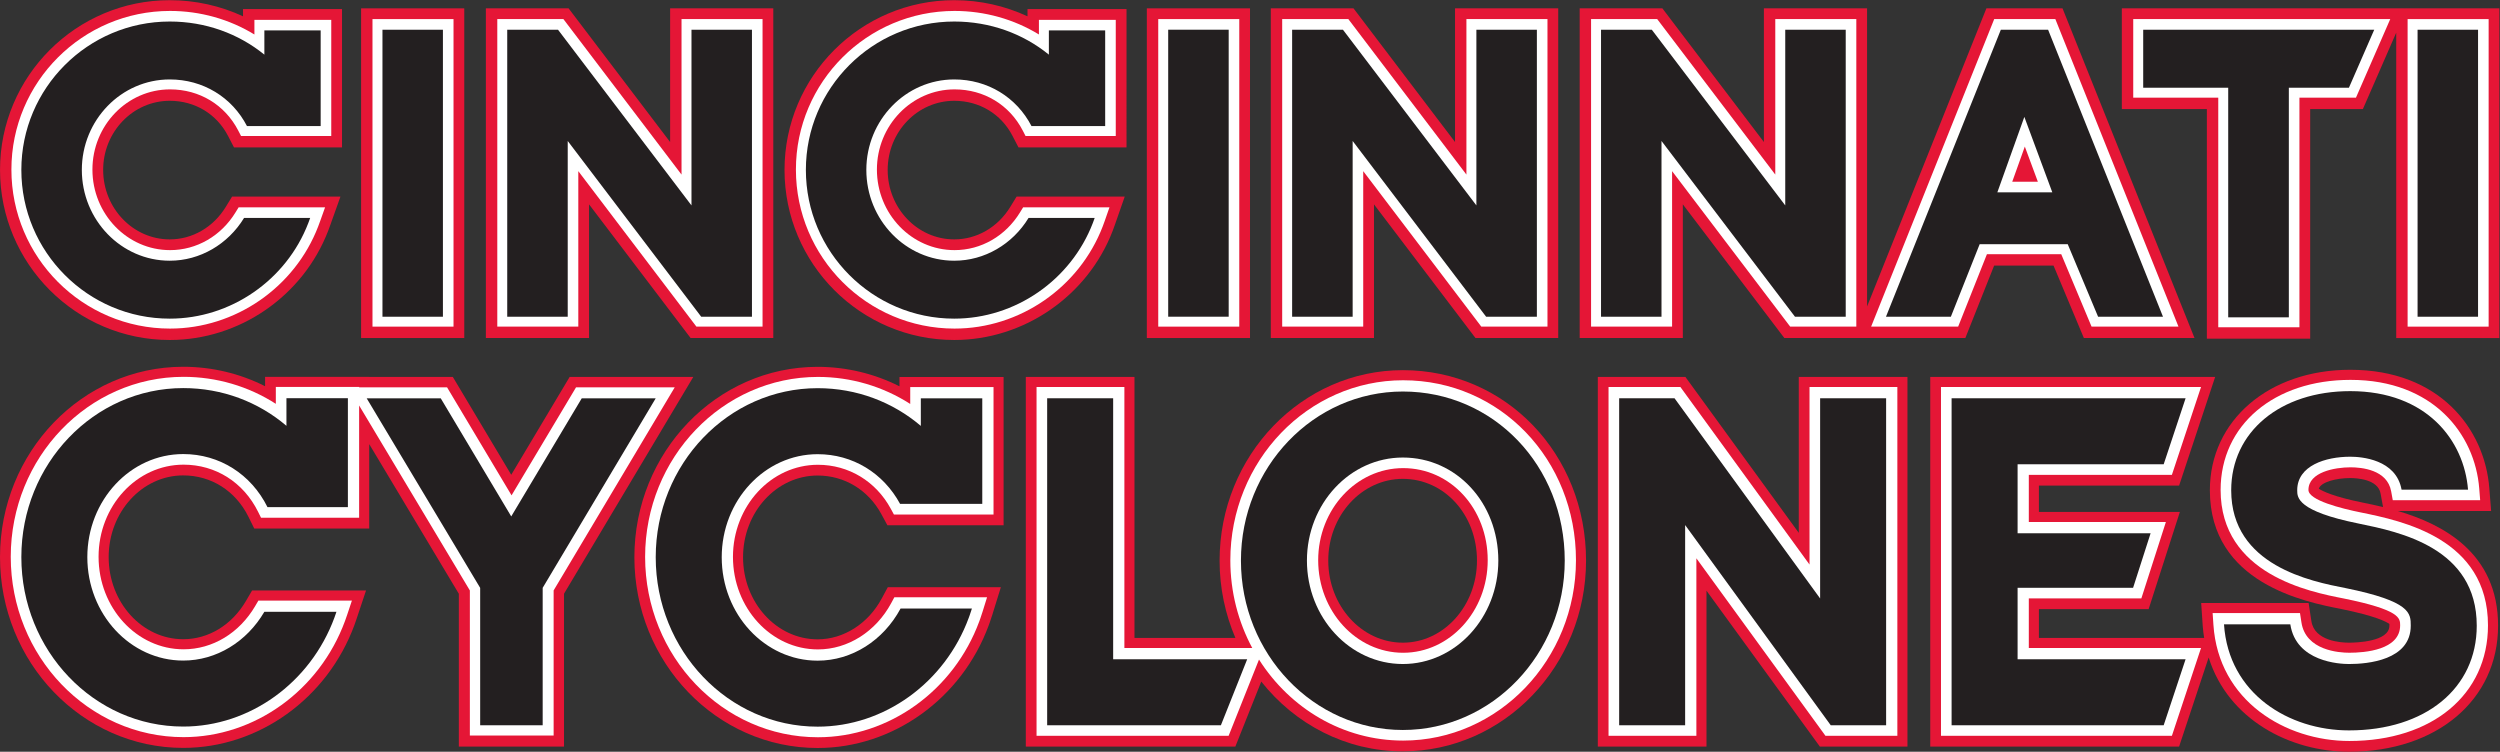
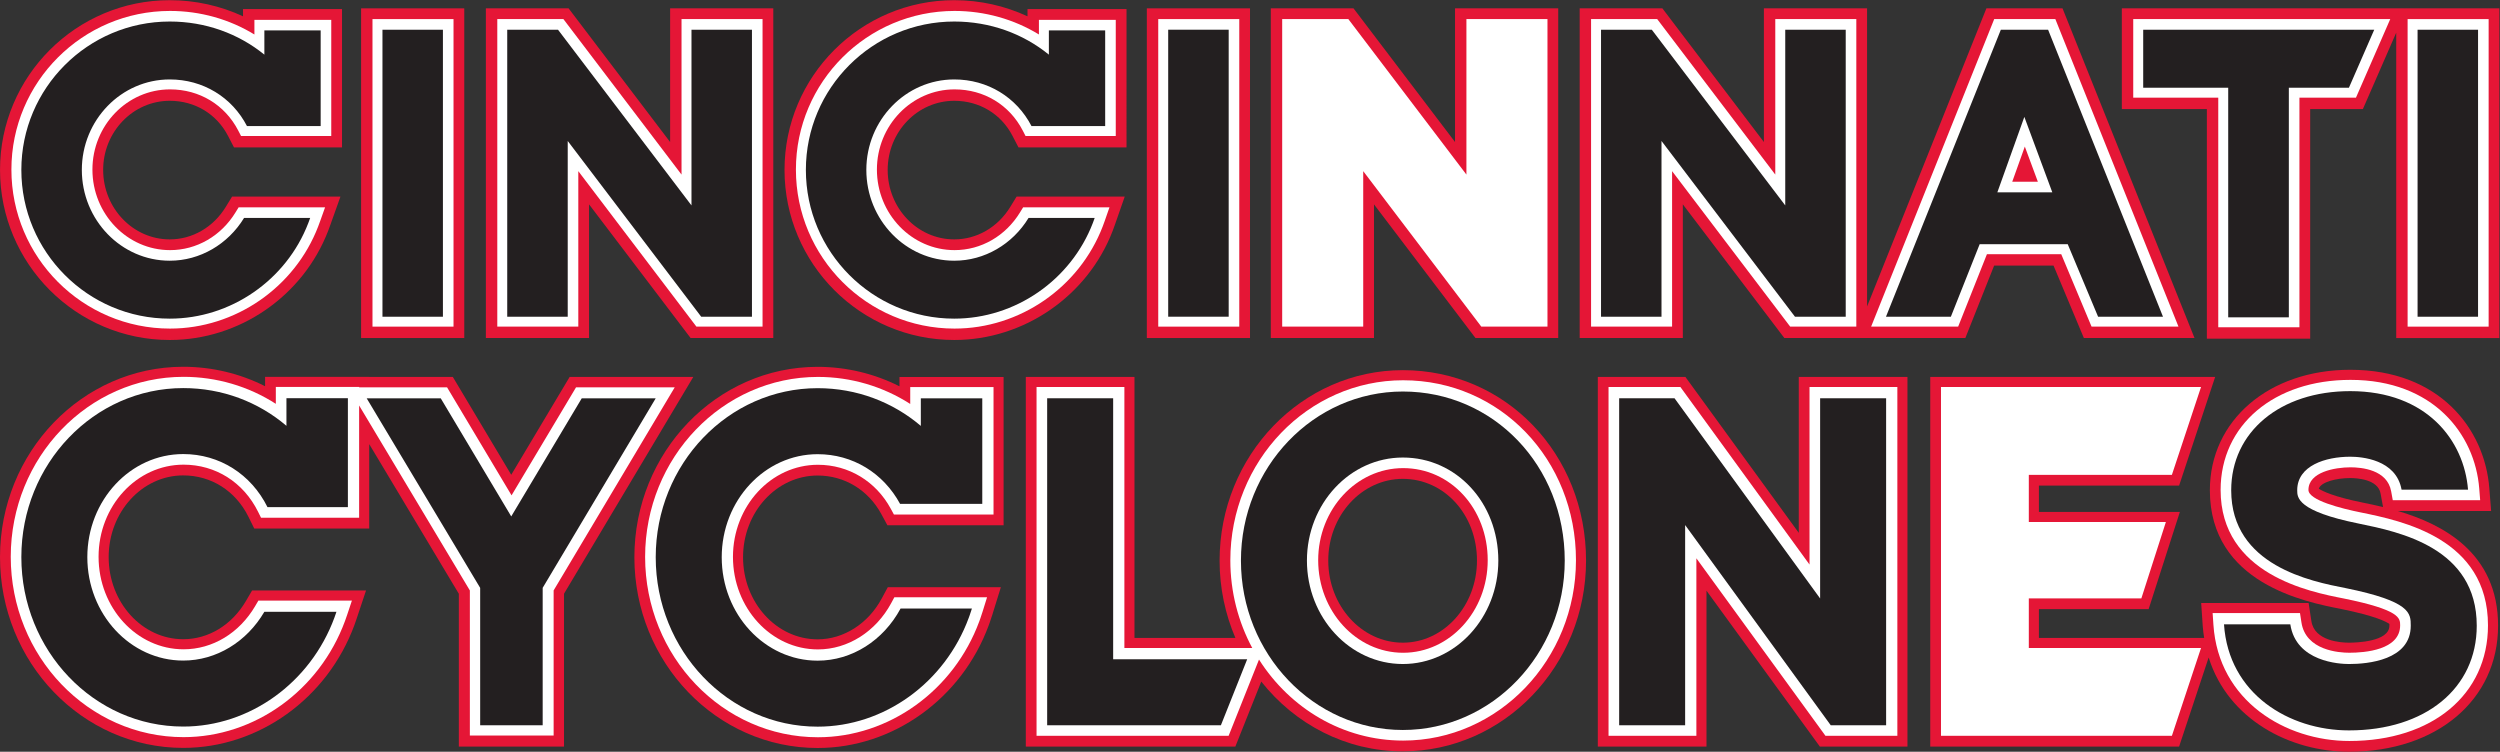
<svg xmlns="http://www.w3.org/2000/svg" version="1.1" id="svg2" width="449.36" height="135.12" viewBox="0 0 449.36 135.12">
  <rect x="0" y="0" width="449.36" height="135.12" fill="#333333" stroke="none" />
  <defs id="defs6" />
  <g id="g8" transform="matrix(1.333,0,0,-1.333,0,135.12)">
    <g id="g10" transform="scale(0.1)">
      <path d="m 1286.7,555.207 c 93.97,0 179.86,59.246 213.63,147.098 0,0 1.21,3.058 2.93,8.019 l 13.34,38.231 h -145.81 l -8.44,-13.778 c -16.76,-27.492 -45.06,-43.918 -75.65,-43.918 -49.48,0 -89.75,42.032 -89.75,93.684 0,51.395 40.27,93.203 89.75,93.203 33.86,0 63.26,-17.695 78.6,-47.344 l 8.07,-15.539 h 145.65 V 1001.39 H 1385.5 v -9.757 c -30.48,14.227 -64.28,21.767 -98.8,21.767 -126.19,0 -228.84,-102.658 -228.84,-228.857 0,-126.457 102.65,-229.336 228.84,-229.336" style="fill:#e51636;fill-opacity:1;fill-rule:nonzero;stroke:none" id="path12" />
      <path d="M 1685.54,1002.39 H 1546.42 V 557.844 h 139.12 v 444.546" style="fill:#e51636;fill-opacity:1;fill-rule:nonzero;stroke:none" id="path14" />
      <path d="M 3245.43,1002.39 H 2861.12 V 866.574 h 114.65 V 556.973 h 139.32 v 309.601 h 71.06 l 44.96,103.016 V 557.813 h 139.11 v 444.577 h -124.79" style="fill:#e51636;fill-opacity:1;fill-rule:nonzero;stroke:none" id="path16" />
      <path d="m 1852.71,738.086 136.86,-180.242 h 111.56 V 1002.39 H 1961.99 V 822.148 L 1825.1,1002.39 H 1713.56 V 557.844 h 139.15 v 180.242" style="fill:#e51636;fill-opacity:1;fill-rule:nonzero;stroke:none" id="path18" />
      <path d="m 228.867,555.207 c 93.977,0 179.863,59.246 213.699,147.363 0,0 1.133,2.86 2.793,7.559 l 13.711,38.426 H 312.938 l -8.434,-13.789 c -16.75,-27.481 -45.031,-43.907 -75.637,-43.907 -49.48,0 -89.765,42.032 -89.765,93.684 0,51.395 40.285,93.203 89.765,93.203 33.86,0 63.25,-17.695 78.613,-47.344 l 8.055,-15.539 H 461.184 V 1001.39 H 327.688 v -9.757 C 297.18,1005.84 263.391,1013.4 228.867,1013.4 102.676,1013.4 0.02,910.742 0.02,784.543 0.02,658.086 102.676,555.207 228.867,555.207" style="fill:#e51636;fill-opacity:1;fill-rule:nonzero;stroke:none" id="path20" />
      <path d="M 626.016,1002.39 H 486.914 V 557.844 h 139.102 v 444.546" style="fill:#e51636;fill-opacity:1;fill-rule:nonzero;stroke:none" id="path22" />
      <path d="M 794.285,738.098 931.223,557.844 H 1042.72 V 1002.39 H 903.605 V 822.129 L 766.699,1002.39 H 655.168 V 557.844 h 139.117 v 180.254" style="fill:#e51636;fill-opacity:1;fill-rule:nonzero;stroke:none" id="path24" />
      <path d="m 2269.17,738.086 136.88,-180.242 h 244.05 l 38.84,97.703 h 80.08 l 40.91,-97.703 h 149.2 L 2781.14,1002.39 H 2678.49 L 2517.59,600.398 V 1002.39 H 2378.47 V 822.148 l -136.91,180.242 h -111.5 V 557.844 h 139.11 v 180.242" style="fill:#e51636;fill-opacity:1;fill-rule:nonzero;stroke:none" id="path26" />
      <path d="M 768.105,505.352 689.355,373.453 610.613,505.352 H 497.859 v 0.097 H 357.461 V 492.871 C 323.586,509.98 285.762,519.102 247.063,519.102 110.852,519.102 0,403.961 0,262.41 0,120.574 110.852,5.18 247.063,5.18 c 101.582,0 194.363,66.606 230.847,165.668 0,0 1.238,3.328 3.047,8.73 l 12.617,37.86 H 339.922 l -8.34,-14.239 c -18.855,-32.246 -50.449,-51.484 -84.519,-51.484 -55.454,0 -100.54,49.66 -100.54,110.695 0,60.762 45.086,110.195 100.54,110.195 37.722,0 70.542,-20.8 87.839,-55.597 l 7.918,-16.004 H 497.859 V 414.832 L 618.699,213.004 V 6.949 H 760.527 V 213.082 l 174.297,292.27 H 768.105" style="fill:#e51636;fill-opacity:1;fill-rule:nonzero;stroke:none" id="path28" />
      <path d="m 1891.6,147.059 c -55.45,0 -100.55,49.668 -100.55,110.703 0,60.75 45.1,110.195 100.55,110.195 56.07,0 99.99,-48.398 99.99,-110.195 0,-61.035 -44.85,-110.703 -99.99,-110.703 z m 0,367.464 c -136.25,0 -247.08,-115.179 -247.08,-256.761 0,-37.121 7.65,-72.383 21.3,-104.289 H 1529.76 V 505.391 H 1383.23 V 6.949 h 282.54 l 34.94,87.676 c 45.35,-57.402 114.08,-94.086 190.89,-94.086 136.23,0 247.06,115.395 247.06,257.223 0,143.953 -108.5,256.761 -247.06,256.761" style="fill:#e51636;fill-opacity:1;fill-rule:nonzero;stroke:none" id="path30" />
      <path d="M 2425.5,295.152 2272.63,505.391 H 2154.51 V 6.949 h 146.53 V 217.176 L 2453.94,6.949 h 118.1 V 505.391 H 2425.5 V 295.152" style="fill:#e51636;fill-opacity:1;fill-rule:nonzero;stroke:none" id="path32" />
      <path d="m 1212.87,492.734 c -33.89,17.141 -71.7,26.27 -110.38,26.27 -136.252,0 -247.08,-115.18 -247.08,-256.723 0,-141.863 110.828,-257.242 247.08,-257.242 101.6,0 194.37,66.598 230.7,165.359 0,0 2.16,5.614 4.83,14.168 l 11.57,37.297 h -152.47 l -8.15,-15.148 c -18.29,-34.024 -51.4,-55.156 -86.48,-55.156 -55.45,0 -100.55,49.66 -100.55,110.722 0,60.742 45.1,110.157 100.55,110.157 36.11,0 68.22,-19.422 85.92,-52 l 8.15,-15.032 h 156.71 v 199.907 h -140.4 v -12.579" style="fill:#e51636;fill-opacity:1;fill-rule:nonzero;stroke:none" id="path34" />
      <path d="m 3213.35,329.93 c -10.26,2.48 -19.6,4.402 -27.43,6.015 -39.45,7.977 -54.24,15.45 -59.21,18.731 2.82,8.914 23.28,14.344 42.34,14.344 8.73,0 37.43,-1.485 40.94,-20.75 z m 19.91,-5.285 h 125.81 l -2.45,31.035 c -6.3,79.312 -66.72,159.351 -187.57,159.351 -109.65,0 -189.23,-68.332 -189.23,-162.437 0,-125.535 128.81,-150.703 177.14,-160.125 46.97,-9.563 61.14,-17.375 64.97,-20.188 0,-0.781 -0.01,-1.551 -0.01,-2.332 0,-21.777 -45.38,-22.89 -54.46,-22.89 -10.86,0 -46.6,2.097 -50.74,29.031 l -3.73,24.433 h -144.87 l 2.05,-30.664 c 0.37,-5.632 1.13,-11.023 1.95,-16.386 h -222.81 v 38.82 h 147.94 l 42.13,131.082 h -190.07 v 35.469 h 189.02 l 48.62,146.547 H 2602.78 V 6.949 h 335.55 L 2978.19,127.066 C 3004.35,43.531 3087.69,0 3167.46,0 c 118.34,0 201,69.871 201,169.949 0,98.758 -75.45,137.117 -135.2,154.696" style="fill:#e51636;fill-opacity:1;fill-rule:nonzero;stroke:none" id="path36" />
      <path d="m 2991.14,572.344 h 109.45 v 309.601 h 76.22 l 46.23,105.957 H 2876.49 V 881.945 h 114.65 V 572.344" style="fill:#ffffff;fill-opacity:1;fill-rule:nonzero;stroke:none" id="path38" />
      <path d="m 1287.13,570.578 c 87.84,0 168.14,55.383 199.77,137.703 0,0 1.13,2.832 2.71,7.383 l 6.41,18.399 h -116.43 l -4.07,-6.629 c -19.48,-31.954 -52.53,-51.055 -88.39,-51.055 -57.72,0 -104.69,48.738 -104.69,108.613 0,59.617 46.97,108.137 104.69,108.137 39.55,0 73.92,-20.695 91.9,-55.414 l 3.85,-7.469 h 121.63 V 986.887 H 1400.9 v -19.719 c -33.66,20.586 -73.16,31.738 -113.77,31.738 -117.96,0 -213.91,-95.957 -213.91,-213.914 0,-118.222 95.95,-214.414 213.91,-214.414" style="fill:#ffffff;fill-opacity:1;fill-rule:nonzero;stroke:none" id="path40" />
      <path d="M 1671.06,987.902 H 1561.8 V 573.223 h 109.26 v 414.679" style="fill:#ffffff;fill-opacity:1;fill-rule:nonzero;stroke:none" id="path42" />
      <path d="M 3246.46,987.891 V 573.215 h 109.26 v 414.676 h -109.26" style="fill:#ffffff;fill-opacity:1;fill-rule:nonzero;stroke:none" id="path44" />
      <path d="m 1838.19,782.883 159.23,-209.668 h 89.22 v 414.687 h -109.3 v -209.66 l -159.21,209.66 h -89.21 V 573.215 h 109.27 v 209.668" style="fill:#ffffff;fill-opacity:1;fill-rule:nonzero;stroke:none" id="path46" />
      <path d="m 229.301,570.578 c 87.844,0 168.125,55.383 199.785,137.82 0,0 1.055,2.747 2.637,7.168 l 6.601,18.497 h -116.57 l -4.074,-6.629 c -19.473,-31.954 -52.52,-51.055 -88.379,-51.055 -57.723,0 -104.676,48.738 -104.676,108.613 0,59.617 46.953,108.137 104.676,108.137 39.531,0 73.887,-20.695 91.875,-55.414 l 3.867,-7.469 H 446.676 V 986.887 H 343.051 v -19.746 c -33.66,20.613 -73.164,31.765 -113.75,31.765 -117.969,0 -213.926,-95.957 -213.926,-213.914 0,-118.222 95.957,-214.414 213.926,-214.414" style="fill:#ffffff;fill-opacity:1;fill-rule:nonzero;stroke:none" id="path48" />
      <path d="M 611.527,987.902 H 502.27 V 573.223 h 109.257 v 414.679" style="fill:#ffffff;fill-opacity:1;fill-rule:nonzero;stroke:none" id="path50" />
      <path d="M 779.801,782.883 939.059,573.215 h 89.181 V 987.902 H 918.988 v -209.66 l -159.277,209.66 h -89.16 V 573.215 h 109.25 v 209.668" style="fill:#ffffff;fill-opacity:1;fill-rule:nonzero;stroke:none" id="path52" />
      <path d="m 2254.67,782.883 159.26,-209.668 h 89.16 v 414.687 h -109.27 v -209.66 l -159.22,209.66 h -89.18 V 573.215 h 109.25 v 209.668" style="fill:#ffffff;fill-opacity:1;fill-rule:nonzero;stroke:none" id="path54" />
      <path d="m 2713.35,768.625 16.95,47.391 17.57,-47.391 z m -34.13,-97.703 h 100.17 l 40.91,-97.707 h 117.19 l -166.02,414.687 h -82.45 L 2523.05,573.215 h 117.35 l 38.82,97.707" style="fill:#ffffff;fill-opacity:1;fill-rule:nonzero;stroke:none" id="path56" />
      <path d="M 776.742,491.367 689.789,345.73 602.836,491.367 H 484.254 v 0.5 H 371.93 v -22.754 c -36.731,23.641 -79.973,36.414 -124.434,36.414 -128.488,0 -233,-108.871 -233,-242.66 0,-134.09 104.512,-243.183 233,-243.183 95.731,0 183.203,62.902 217.676,156.515 0,0 1.172,3.164 2.891,8.25 l 6.445,19.367 H 348.422 l -4.258,-7.277 c -21.414,-36.59 -57.559,-58.418 -96.668,-58.418 -63.195,0 -114.582,55.957 -114.582,124.746 0,68.508 51.387,124.231 114.582,124.231 43.203,0 80.711,-23.703 100.438,-63.41 l 4.043,-8.165 H 484.254 V 466.887 L 633.57,217.449 V 21.832 H 746.527 V 217.516 L 909.809,491.367 H 776.742" style="fill:#ffffff;fill-opacity:1;fill-rule:nonzero;stroke:none" id="path58" />
      <path d="m 1892.03,133.445 c -63.19,0 -114.57,55.985 -114.57,124.785 0,68.485 51.38,124.208 114.57,124.208 63.94,0 114.03,-54.559 114.03,-124.208 0,-68.8 -51.17,-124.785 -114.03,-124.785 z m 0,367.453 C 1763.54,500.898 1659,392.039 1659,258.23 c 0,-42.949 10.77,-83.312 29.57,-118.371 H 1516.14 V 491.777 H 1397.7 V 21.453 h 258.98 l 40.99,102.84 c 41.75,-65.77 113.27,-109.246 194.36,-109.246 128.48,0 233.03,109.09 233.03,243.183 0,136.063 -102.37,242.668 -233.03,242.668" style="fill:#ffffff;fill-opacity:1;fill-rule:nonzero;stroke:none" id="path60" />
      <path d="M 2439.99,252.391 2265.9,491.777 h -96.92 V 21.453 h 118.44 V 260.836 L 2461.5,21.453 h 96.93 V 491.777 H 2439.99 V 252.391" style="fill:#ffffff;fill-opacity:1;fill-rule:nonzero;stroke:none" id="path62" />
      <path d="m 2928.61,373.336 39.29,118.441 H 2617.26 V 21.453 h 311.35 l 39.29,118.406 h -232.21 v 66.926 h 151.76 l 33.08,103.008 h -184.84 v 63.543 h 192.92" style="fill:#ffffff;fill-opacity:1;fill-rule:nonzero;stroke:none" id="path64" />
      <path d="m 1227.37,468.957 c -36.79,23.652 -80,36.445 -124.45,36.445 -128.502,0 -233.033,-108.863 -233.033,-242.691 0,-134.09 104.531,-243.184 233.033,-243.184 95.76,0 183.2,62.902 217.6,156.36 0,0 2,5.254 4.5,13.281 l 5.94,19.109 h -125 l -4.17,-7.773 c -20.73,-38.574 -58.6,-62.539 -98.87,-62.539 -63.2,0 -114.584,55.969 -114.584,124.746 0,68.496 51.384,124.23 114.584,124.23 41.33,0 78.09,-22.168 98.26,-59.328 l 4.18,-7.715 h 134.33 v 171.813 h -112.32 v -22.754" style="fill:#ffffff;fill-opacity:1;fill-rule:nonzero;stroke:none" id="path66" />
      <path d="m 3183.54,322.613 c -26.45,5.344 -70.79,16.426 -70.79,30.403 0,24.089 35.66,30.507 56.73,30.507 14.72,0 49.48,-3.136 54.79,-32.296 l 2.19,-12.09 h 117.84 l -1.26,15.898 c -5.77,72.867 -61.67,146.383 -173.56,146.383 -103.14,0 -175.16,-61.008 -175.16,-148.402 0,-113.926 120.54,-137.481 165.86,-146.34 76.22,-15.496 76.22,-26.531 76.22,-36.278 0,-33.339 -47.91,-36.925 -68.51,-36.925 -13.7,0 -58.83,2.949 -64.61,40.976 l -1.92,12.481 h -117.81 l 1.06,-15.692 c 6.82,-102.89 97.35,-156.75 183.28,-156.75 111.83,0 186.95,62.668 186.95,155.91 0,117.137 -115.66,140.809 -171.3,152.215" style="fill:#ffffff;fill-opacity:1;fill-rule:nonzero;stroke:none" id="path68" />
      <path d="m 2889.93,895.344 h 114.62 v -309.61 h 81.76 v 309.61 h 81.01 l 34.15,78.25 h -311.54 v -78.25" style="fill:#231f20;fill-opacity:1;fill-rule:nonzero;stroke:none" id="path70" />
      <path d="m 1386.93,719.785 c -21.65,-35.515 -59.39,-57.683 -100.22,-57.683 -65.33,0 -118.53,54.941 -118.53,122.441 0,67.254 53.2,121.992 118.53,121.992 44.88,0 83.94,-23.879 104.18,-62.89 h 99.35 v 128.972 h -75.93 v -32.664 c -34.81,28.348 -79.35,44.668 -127.6,44.668 -110.31,0 -200.06,-89.785 -200.06,-200.078 0,-110.605 89.75,-200.559 200.06,-200.559 82.17,0 157.25,51.829 186.89,128.977 0,0 1.03,2.605 2.49,6.824 h -89.16" style="fill:#231f20;fill-opacity:1;fill-rule:nonzero;stroke:none" id="path72" />
      <path d="m 1575.22,586.602 h 81.56 v 386.992 h -81.56 V 586.602" style="fill:#231f20;fill-opacity:1;fill-rule:nonzero;stroke:none" id="path74" />
      <path d="m 3259.9,586.586 h 81.55 V 973.594 H 3259.9 V 586.586" style="fill:#231f20;fill-opacity:1;fill-rule:nonzero;stroke:none" id="path76" />
-       <path d="m 1990.78,736.66 -179.94,236.934 h -68.51 V 586.602 h 81.61 v 236.964 l 179.95,-236.964 h 68.46 v 386.992 h -81.57 V 736.66" style="fill:#231f20;fill-opacity:1;fill-rule:nonzero;stroke:none" id="path78" />
      <path d="m 329.094,719.785 c -21.66,-35.515 -59.387,-57.683 -100.215,-57.683 -65.356,0 -118.527,54.941 -118.527,122.441 0,67.254 53.171,121.992 118.527,121.992 44.859,0 83.934,-23.879 104.148,-62.89 h 99.368 v 128.972 h -75.918 v -32.664 c -34.829,28.348 -79.375,44.668 -127.598,44.668 -110.344,0 -200.098,-89.785 -200.098,-200.078 0,-110.605 89.754,-200.559 200.098,-200.559 82.137,0 157.242,51.829 186.863,128.977 0,0 1.016,2.605 2.512,6.824 h -89.16" style="fill:#231f20;fill-opacity:1;fill-rule:nonzero;stroke:none" id="path80" />
      <path d="m 515.715,586.602 h 81.531 V 973.594 H 515.715 V 586.602" style="fill:#231f20;fill-opacity:1;fill-rule:nonzero;stroke:none" id="path82" />
      <path d="M 932.41,736.66 752.422,973.594 H 683.953 V 586.602 h 81.574 V 823.566 L 945.496,586.602 h 68.454 V 973.594 H 932.41 V 736.66" style="fill:#231f20;fill-opacity:1;fill-rule:nonzero;stroke:none" id="path84" />
      <path d="m 2407.26,736.66 -179.95,236.934 h -68.46 V 586.602 h 81.55 v 236.964 l 179.96,-236.964 h 68.45 v 386.992 h -81.55 V 736.66" style="fill:#231f20;fill-opacity:1;fill-rule:nonzero;stroke:none" id="path86" />
      <path d="m 2761.68,973.594 h -63.7 L 2543.09,586.602 h 87.5 l 38.81,97.734 h 118.78 l 40.91,-97.734 h 87.51 z m -68.41,-219.266 36.39,101.699 37.69,-101.699 z" style="fill:#231f20;fill-opacity:1;fill-rule:nonzero;stroke:none" id="path88" />
      <path d="M 784.453,476.574 689.363,317.313 594.297,476.574 H 494.441 L 647.473,220.953 V 35.73 h 84.285 V 221.012 l 152.414,255.562 h -99.719" style="fill:#231f20;fill-opacity:1;fill-rule:nonzero;stroke:none" id="path90" />
      <path d="m 1501,476.602 h -88.99 V 35.73 h 234.27 l 35.45,88.965 H 1501 v 351.907" style="fill:#231f20;fill-opacity:1;fill-rule:nonzero;stroke:none" id="path92" />
      <path d="m 1891.61,485.723 c -120.37,0 -218.3,-102.289 -218.3,-227.961 0,-125.977 97.93,-228.43 218.3,-228.43 120.41,0 218.31,102.453 218.31,228.43 0,127.793 -95.92,227.961 -218.31,227.961 m 0,-367.446 c -71.29,0 -129.32,62.578 -129.32,139.485 0,76.629 58.03,138.945 129.32,138.945 72.23,0 128.77,-60.996 128.77,-138.945 0,-76.907 -57.77,-139.485 -128.77,-139.485" style="fill:#231f20;fill-opacity:1;fill-rule:nonzero;stroke:none" id="path94" />
      <path d="m 2454.29,206.676 -196.3,269.926 H 2183.3 V 35.73 h 88.97 V 305.672 L 2468.59,35.73 h 74.69 V 476.602 h -88.99 V 206.676" style="fill:#231f20;fill-opacity:1;fill-rule:nonzero;stroke:none" id="path96" />
-       <path d="m 2631.57,35.73 h 285.98 l 29.54,88.965 h -226.53 v 96.356 h 155.73 l 23.63,73.574 h -179.36 v 93 h 196.99 l 29.54,88.977 H 2631.57 V 35.73" style="fill:#231f20;fill-opacity:1;fill-rule:nonzero;stroke:none" id="path98" />
      <path d="m 356.438,188.66 c -23.657,-40.449 -64.817,-65.734 -109.368,-65.734 -71.3,0 -129.316,62.59 -129.316,139.492 0,76.641 58.016,138.965 129.316,138.965 48.946,0 91.582,-27.195 113.621,-71.582 h 108.403 v 146.91 h -82.856 v -37.258 c -37.945,32.324 -86.55,50.891 -139.168,50.891 -120.371,0 -218.289,-102.262 -218.289,-227.926 0,-125.984 97.918,-228.477 218.289,-228.477 89.629,0 171.535,59.062 203.86,146.895 0,0 1.121,3.019 2.722,7.824 h -97.214" style="fill:#231f20;fill-opacity:1;fill-rule:nonzero;stroke:none" id="path100" />
      <path d="m 1214.34,193.082 c -23.17,-43.105 -65.66,-70.281 -111.84,-70.281 -71.31,0 -129.316,62.558 -129.316,139.48 0,76.614 58.006,138.938 129.316,138.938 47.24,0 88.55,-25.332 111.19,-67.012 h 110.83 v 142.348 h -82.86 v -37.207 c -37.97,32.273 -86.54,50.879 -139.16,50.879 -120.352,0 -218.312,-102.27 -218.312,-227.946 0,-126.004 97.96,-228.465 218.312,-228.465 89.61,0 171.53,59.051 203.83,146.875 0,0 1.9,4.922 4.2,12.391 h -96.19" style="fill:#231f20;fill-opacity:1;fill-rule:nonzero;stroke:none" id="path102" />
      <path d="m 3180.21,307.73 c -82.61,16.739 -82.61,35.04 -82.61,44.836 0,33.368 38.46,45.243 71.48,45.243 15.18,0 61.82,-3.524 69.25,-44.395 h 89.6 c -5.22,66.016 -55.41,132.828 -158.85,132.828 -94.49,0 -160.49,-54.961 -160.49,-133.676 0,-101.836 108.19,-122.929 154.12,-131.894 87.99,-17.922 87.99,-33.879 87.99,-50.723 0,-46.633 -58.22,-51.672 -83.23,-51.672 -12.48,0 -71.42,2.774 -79.17,53.489 h -89.42 c 6.22,-93.918 87.84,-142.989 168.59,-142.989 102.95,0 172.22,56.727 172.22,141.172 0,105.059 -103.66,126.367 -159.48,137.781" style="fill:#231f20;fill-opacity:1;fill-rule:nonzero;stroke:none" id="path104" />
    </g>
  </g>
</svg>